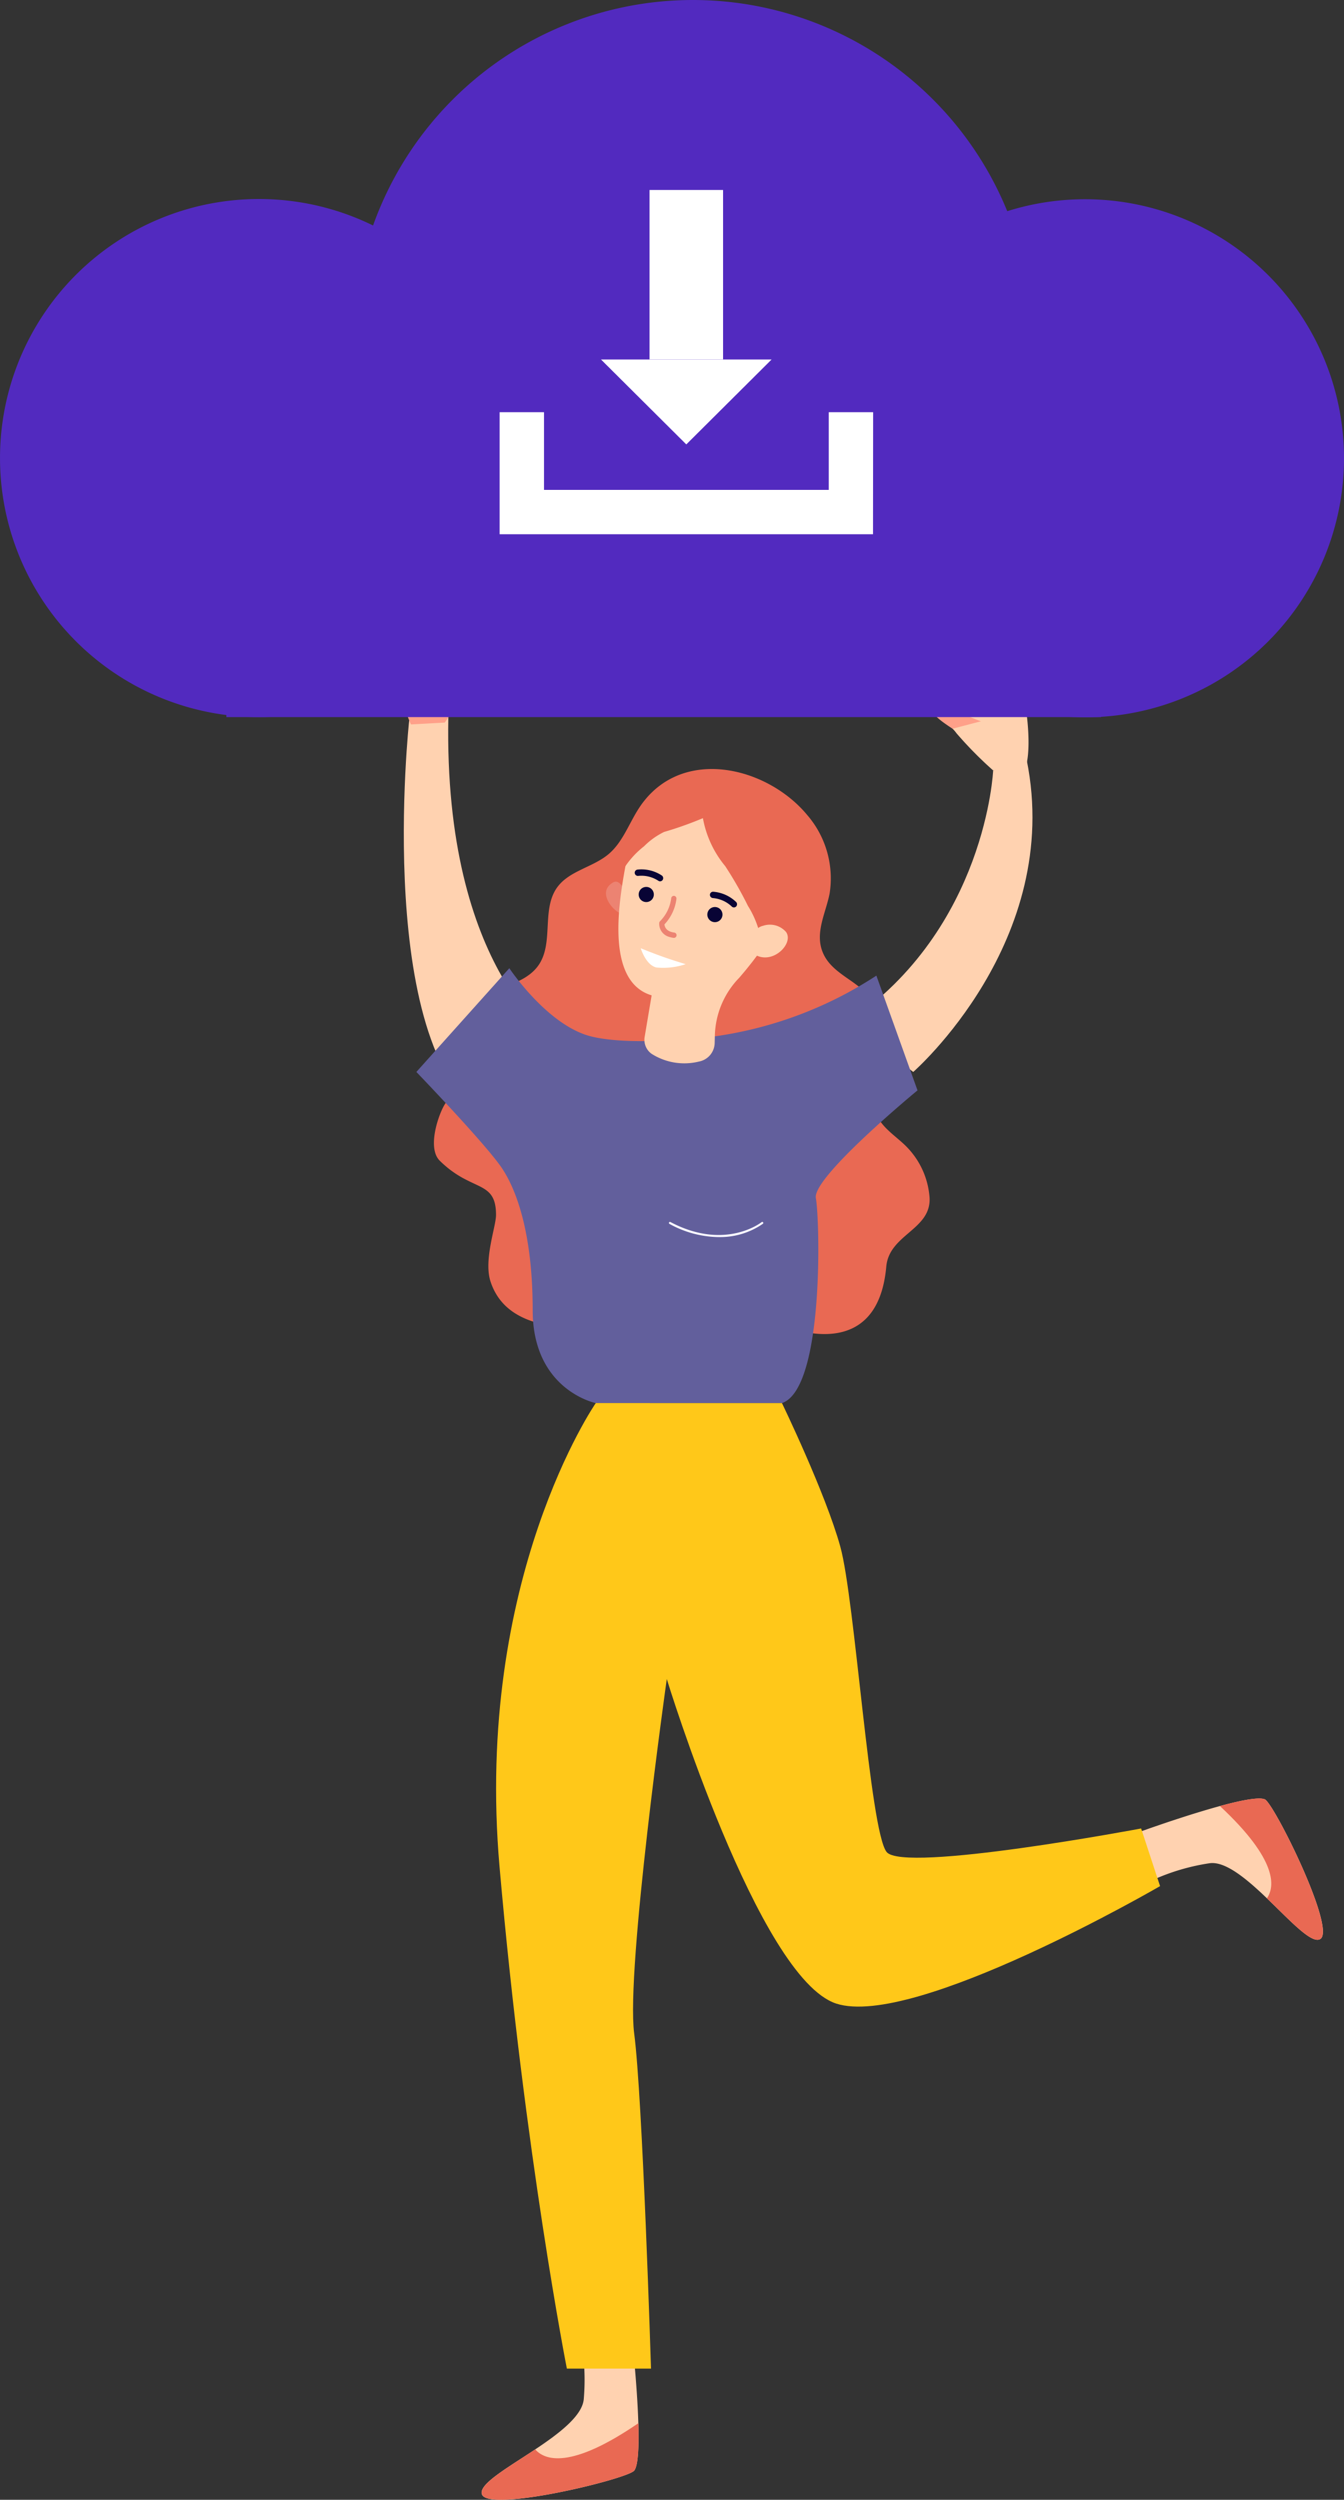
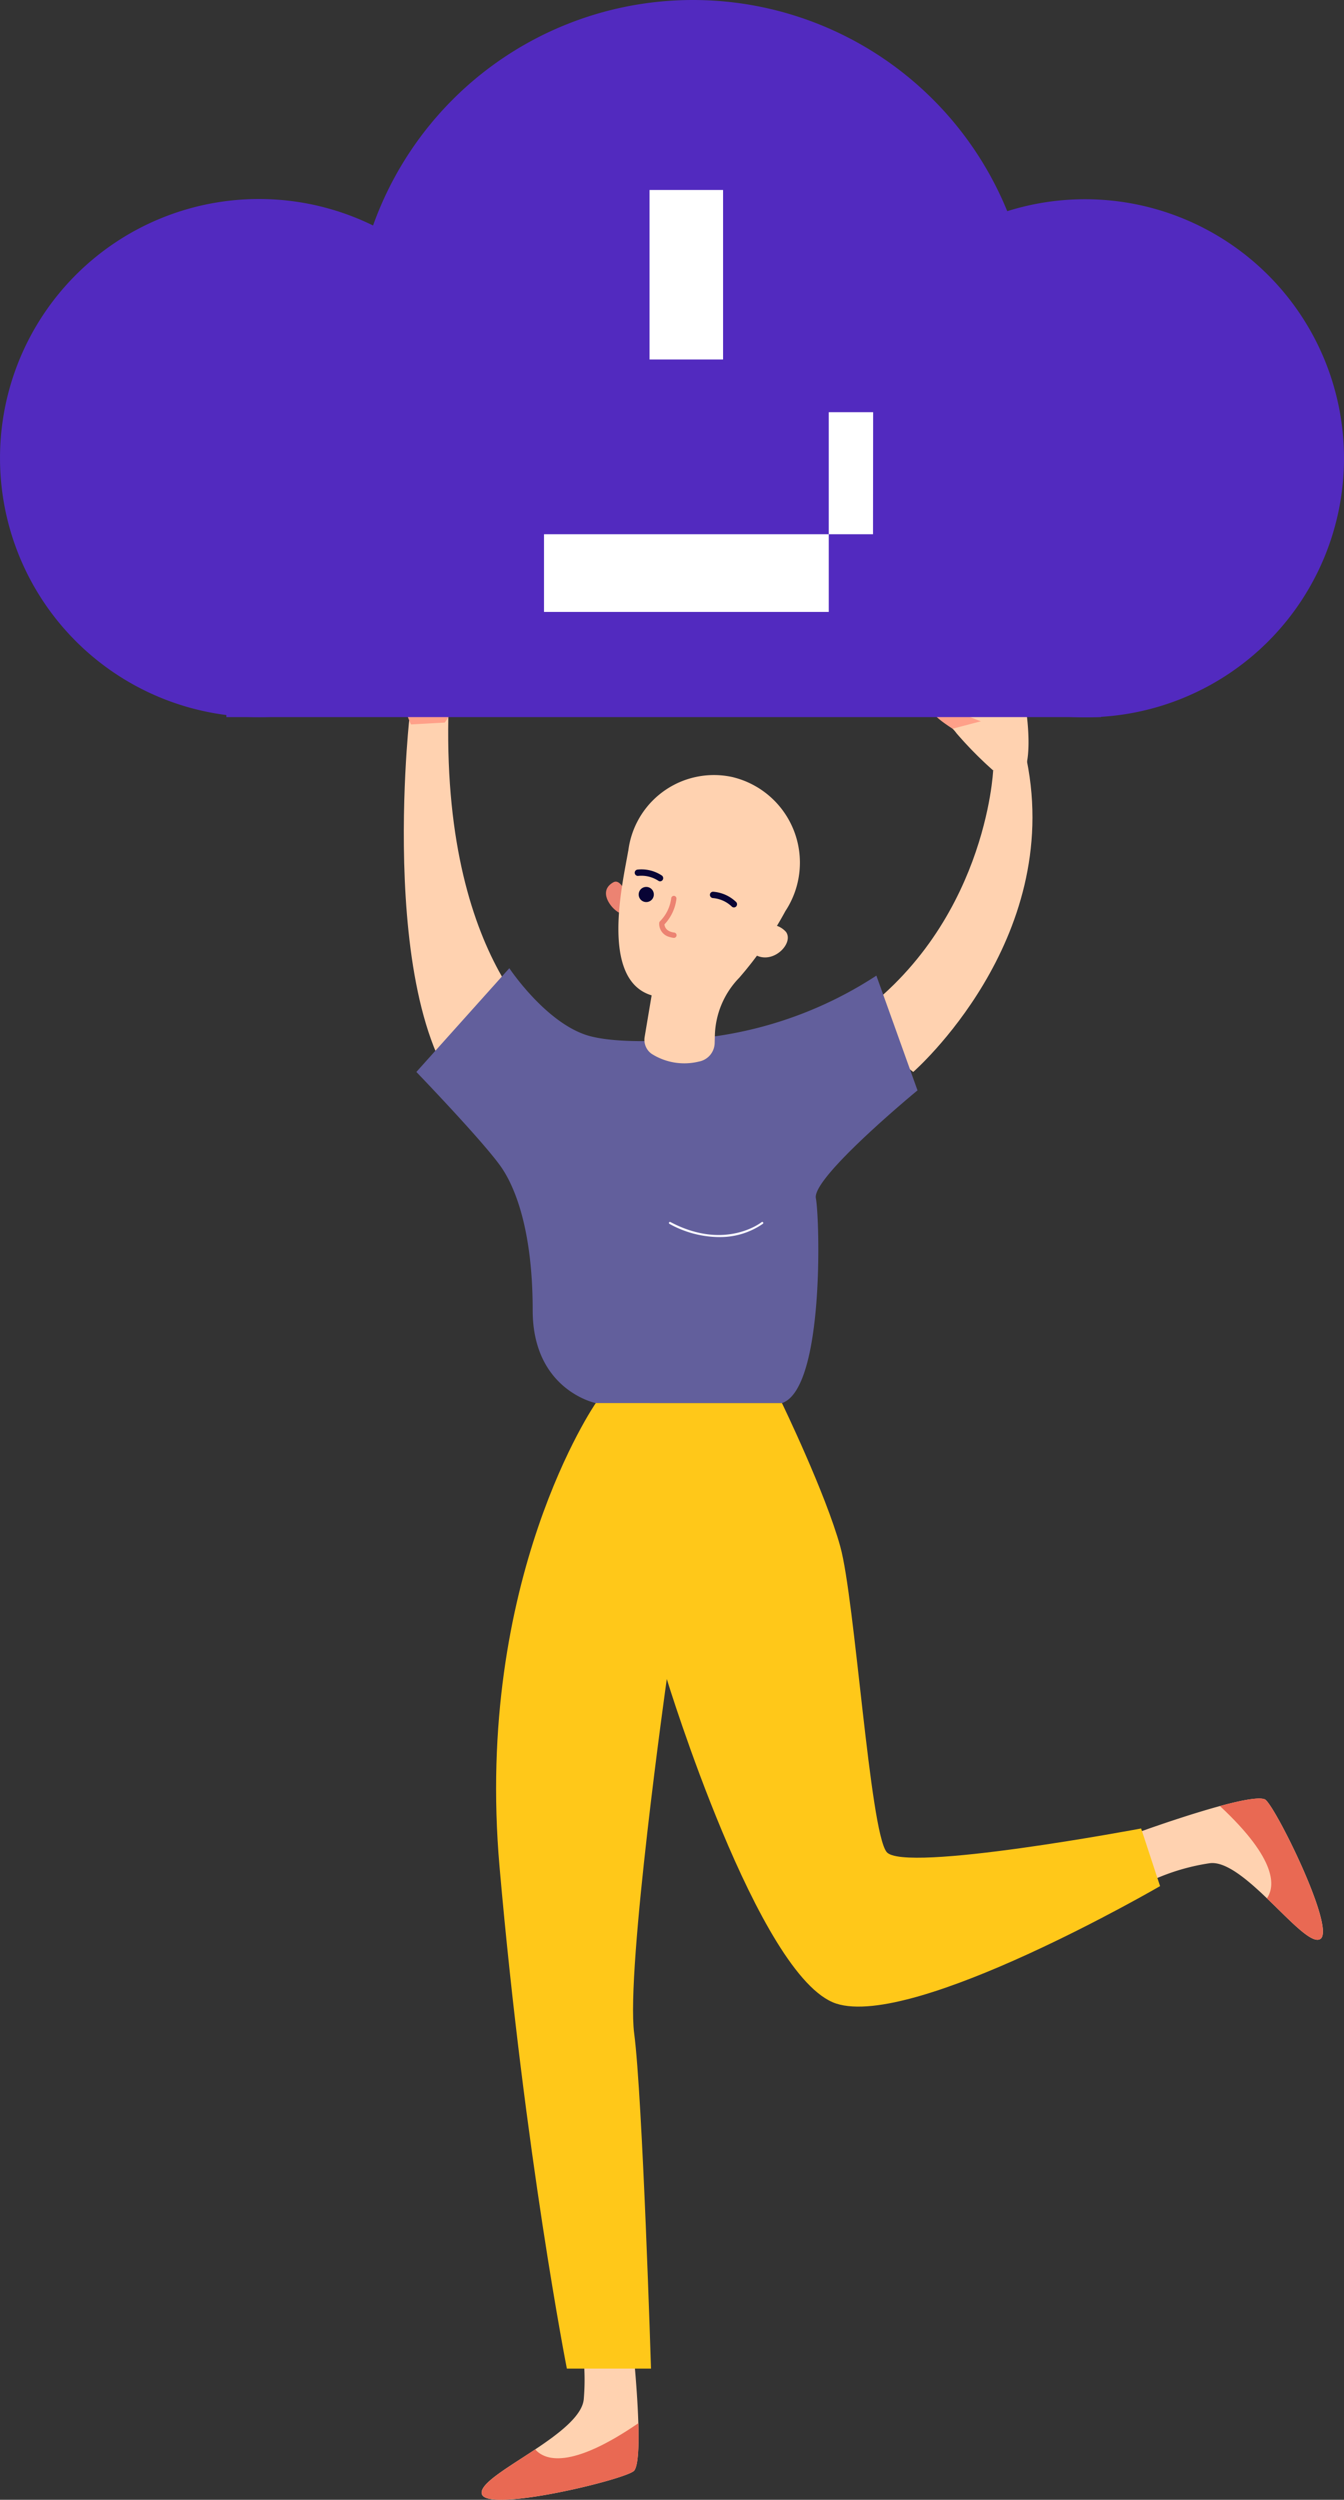
<svg xmlns="http://www.w3.org/2000/svg" width="124.185" height="230.914" viewBox="0 0 124.185 230.914">
  <rect x="0" y="0" width="124.185" height="230.914" fill="#333333" stroke="none" />
  <g id="Group_1773" data-name="Group 1773" transform="translate(-1476.864 -2223.427)">
    <path id="Path_21939" data-name="Path 21939" d="M2170.817,1345.7s10.038-3.641,11.521-2.989c.846.372,6.6,11.961,5.127,12.9s-7.034-7.428-10.223-7a19.746,19.746,0,0,0-5.833,1.82Z" transform="translate(-588.603 1046.929)" fill="#ffd2b0" />
    <path id="Path_21940" data-name="Path 21940" d="M2197.991,1343.309c5.379,5.007,5.083,7.469,4.344,8.527,2.159,2.068,4.142,4.267,4.935,3.757,1.47-.944-4.281-12.533-5.127-12.905-.542-.238-2.23.1-4.152.621" transform="translate(-608.41 1046.946)" fill="#e96953" />
    <path id="Path_21941" data-name="Path 21941" d="M1966.121,1521.708s1.234,11.075.231,12.432c-.573.775-13.492,3.913-14.083,2.195s9.081-5.421,9.412-8.769a20.988,20.988,0,0,0-.423-6.367Z" transform="translate(-430.879 917.499)" fill="#ffd2b0" />
    <path id="Path_21942" data-name="Path 21942" d="M1966.75,1552.8c-6.273,4.3-8.656,3.425-9.534,2.424-2.576,1.714-5.24,3.217-4.922,4.144.59,1.718,13.511-1.42,14.083-2.195.367-.5.434-2.294.372-4.373" transform="translate(-430.898 894.464)" fill="#e96953" />
-     <path id="Path_21943" data-name="Path 21943" d="M1938.089,1012.466c-.633,2.14,1.3,4.752-.038,6.524-.3.393-.727.674-1,1.087-.6.908-1.711,4.085-.508,5.274,2.981,2.944,5.2,1.729,5.2,5.014,0,1.076-1.157,4.15-.511,6.138,1.479,4.552,7.031,4.19,9.424,4.5,2.427.31,5.394-16.767,7.657-15.824,2.611,1.087,4.556,3.315,6.741,5.126,2.228,1.845.354,9.3,3.066,10.266,1.416.506,8.905,3.2,9.683-5.438.268-2.983,4.159-3.4,4-6.362a7.449,7.449,0,0,0-1.956-4.531c-1-1.1-2.483-1.861-3.028-3.332-.762-2.06.823-4.223.972-6.418a6.323,6.323,0,0,0-2.17-4.922c-1.251-1.123-3.035-1.819-3.7-3.489-.728-1.815.306-3.64.646-5.411a8.957,8.957,0,0,0-2.028-7.2,11.347,11.347,0,0,0-1.654-1.632c-4.039-3.255-10.414-4.087-13.767.7-1.027,1.468-1.588,3.307-2.944,4.469-1.474,1.262-3.706,1.552-4.817,3.151-1.4,2.009-.291,5.042-1.647,7.08-.886,1.332-2.547,1.828-4.044,2.35s-3.124,1.339-3.579,2.878" transform="translate(-419.047 1305.294)" fill="#e96953" />
    <path id="Path_21944" data-name="Path 21944" d="M2079.761,1014.916s13.872-12.093,10.485-28.818l-3.1.966s-.64,14.612-13.391,23.238Z" transform="translate(-518.515 1307.532)" fill="#ffd2b0" />
    <path id="Path_21945" data-name="Path 21945" d="M1940.468,1001.941c-.634-.254-11.075-6.976-10.626-30.382l-3.619.289s-3.4,31.107,7.6,37.028Z" transform="translate(-411.551 1318.129)" fill="#ffd2b0" />
    <path id="Path_21946" data-name="Path 21946" d="M1956.351,1063.492a36.615,36.615,0,0,0,16.16-5.763l3.8,10.6s-9.756,8.032-9.392,9.955.8,17.6-3.134,18.933h-17.2s-5.831-1.183-5.831-8.579-1.623-11.322-2.861-13.151c-1.53-2.259-7.887-8.859-7.887-8.859l8.59-9.584s3.514,5.291,7.552,6.3c2.834.71,7.665.4,10.2.148" transform="translate(-414.67 1255.82)" fill="#625f9c" />
    <path id="Path_21947" data-name="Path 21947" d="M1983.595,1205.228s4.033,8.332,5.393,13.263,2.721,26.23,4.276,28.2,23.519-2.17,23.519-2.17l1.749,5.325s-22.741,13.213-29.932,10.847-15.646-29.977-15.646-29.977-3.79,26.821-3.013,32.737,1.555,30.963,1.555,30.963h-7.775s-3.887-19.722-6.22-46.346,8.892-42.845,8.892-42.845Z" transform="translate(-434.479 1147.809)" fill="#ffc819" />
    <path id="Path_21948" data-name="Path 21948" d="M1996.364,1028.378s-.474-1.087-1.045-.777c-1.455.792-.291,2.378.517,2.816Z" transform="translate(-461.771 1277.321)" fill="#ec8372" />
    <path id="Path_21949" data-name="Path 21949" d="M2009.5,991.42a8.129,8.129,0,0,1,4.811,12.355,34.233,34.233,0,0,1-4.262,6.158,7.937,7.937,0,0,0-2.257,5.345l-.018.685a1.78,1.78,0,0,1-1.458,1.717,5.632,5.632,0,0,1-4.374-.719,1.587,1.587,0,0,1-.638-1.556l.646-3.841c-4.841-1.453-2.627-10.591-2.167-13.326l.007,0c.014-.1.027-.206.044-.31a7.971,7.971,0,0,1,9.666-6.51" transform="translate(-464.875 1303.808)" fill="#ffd2b0" />
-     <path id="Path_21950" data-name="Path 21950" d="M2009.091,998.535a34.63,34.63,0,0,1,2.093,3.662,8.826,8.826,0,0,1,1.342,4.215,10.344,10.344,0,0,0,3.435-3.434,7.647,7.647,0,0,0,1.083-2,8.566,8.566,0,0,0,.169-3.218,8.922,8.922,0,0,0-.947-4.032,6.665,6.665,0,0,0-1.94-1.925,11.1,11.1,0,0,0-5.938-2.1,8,8,0,0,0-5.83,2.163c-1.966,1.933-2.633,4.816-3.211,7.531a8.149,8.149,0,0,1,2.235-2.7,6.836,6.836,0,0,1,1.853-1.327,33.206,33.206,0,0,0,3.59-1.275,9.63,9.63,0,0,0,2.068,4.442" transform="translate(-465.212 1304.908)" fill="#e96953" />
    <path id="Path_21951" data-name="Path 21951" d="M2044.07,1042.83a1.183,1.183,0,0,1,.706-.456,1.976,1.976,0,0,1,2.121.576c.8,1.146-1.576,3.4-3.277,1.782,0,0-.454-.651.45-1.9" transform="translate(-497.4 1266.571)" fill="#ffd2b0" />
    <path id="Path_21952" data-name="Path 21952" d="M2005.778,1029.966a.7.7,0,1,1,.643.754.7.7,0,0,1-.643-.754" transform="translate(-469.898 1276.033)" fill="#080435" />
-     <path id="Path_21953" data-name="Path 21953" d="M2029.179,1036.81a.7.7,0,1,1,.643.755.7.7,0,0,1-.643-.755" transform="translate(-486.956 1271.044)" fill="#080435" />
    <path id="Path_21954" data-name="Path 21954" d="M2032.239,1032.434a.285.285,0,0,0,.233-.079.3.3,0,0,0,.01-.415,3.454,3.454,0,0,0-2.119-.955.29.29,0,0,0-.309.271.3.3,0,0,0,.267.314,2.874,2.874,0,0,1,1.742.774.285.285,0,0,0,.176.089" transform="translate(-487.594 1274.814)" fill="#080435" />
    <path id="Path_21955" data-name="Path 21955" d="M2006.8,1024.474a.287.287,0,0,0,.215-.12.3.3,0,0,0-.063-.41,3.4,3.4,0,0,0-2.253-.554.293.293,0,0,0,.062.583,2.849,2.849,0,0,1,1.851.445.284.284,0,0,0,.189.056" transform="translate(-468.926 1280.364)" fill="#080435" />
    <path id="Path_21956" data-name="Path 21956" d="M2013.682,1036.179a1.255,1.255,0,0,1-.919-1.289.247.247,0,0,1,.083-.163,3.675,3.675,0,0,0,1.026-2.117.245.245,0,0,1,.267-.22.247.247,0,0,1,.217.271,4.176,4.176,0,0,1-1.108,2.363c.015.2.138.663.914.758a.247.247,0,0,1-.058.49,2.144,2.144,0,0,1-.421-.093" transform="translate(-474.988 1273.791)" fill="#ec8372" />
    <path id="Path_21957" data-name="Path 21957" d="M2108.828,959.773a35.876,35.876,0,0,1-3.394-3.442c-.763-1.071-2.286-1.533-1.859-2.165s2.578.672,2.578.672-.405-2.657-.652-3.454-.331-2.337.23-2.565,1.482,3.685,1.482,3.685-.457-3.373.017-3.7,1.676,3.882,1.676,3.882a22.608,22.608,0,0,1-.471-3.9c.189-.326.608-.093,1.144,1.115a12.73,12.73,0,0,1,.778,2.581s-.279-2.546-.207-2.864.4-.7,1.007,1.172,1.272,6.143.75,8.413Z" transform="translate(-540.196 1334.823)" fill="#ffd2b0" />
    <path id="Path_21958" data-name="Path 21958" d="M1928.015,942.743a36.254,36.254,0,0,0,2.525-4.14c.5-1.22,1.879-2.025,1.32-2.54s-2.358,1.254-2.358,1.254-.207-2.68-.147-3.514-.207-2.351-.8-2.443-.609,3.932-.609,3.932-.318-3.389-.852-3.594-.753,4.168-.753,4.168a22.634,22.634,0,0,0-.423-3.9c-.258-.273-.613.051-.862,1.351a12.773,12.773,0,0,0-.173,2.693s-.3-2.543-.446-2.835-.547-.59-.715,1.376.151,6.276,1.172,8.364Z" transform="translate(-410.055 1347.431)" fill="#ffa089" />
    <path id="Path_21959" data-name="Path 21959" d="M2020.658,1144.89a6.945,6.945,0,0,0,4.1-1.229.1.1,0,0,0,.015-.137.1.1,0,0,0-.135-.015c-.033.027-3.373,2.662-8.425-.01a.1.1,0,0,0-.13.042.1.1,0,0,0,.041.132,9.647,9.647,0,0,0,4.538,1.219" transform="translate(-477.401 1192.811)" fill="#f8f7ff" />
-     <path id="Path_21961" data-name="Path 21961" d="M2010.639,1051.714a40.768,40.768,0,0,1-4.15-1.47s.444,1.524,1.43,1.777a6.48,6.48,0,0,0,2.721-.307" transform="translate(-470.419 1260.775)" fill="#fff" />
    <path id="Path_21962" data-name="Path 21962" d="M2104.3,969.79s-1.967-1.212-1.863-1.7.991-.571,2.109,0a22.642,22.642,0,0,0,2.368,1.015Z" transform="translate(-539.414 1320.95)" fill="#ffa089" />
    <path id="Path_21963" data-name="Path 21963" d="M1944.917,950.8s2.894-2.294,2.321-2.664-3.839,1.664-3.839,1.664Z" transform="translate(-424.433 1335.235)" fill="#ffa089" />
    <path id="Path_21964" data-name="Path 21964" d="M1971.269,758.526a31.378,31.378,0,1,1-31.378-31.378,31.378,31.378,0,0,1,31.378,31.378" transform="translate(-399.004 1496.279)" fill="#522abf" />
    <path id="Path_21965" data-name="Path 21965" d="M2115.369,818.886a23.929,23.929,0,1,1-23.93-23.93,23.93,23.93,0,0,1,23.93,23.93" transform="translate(-514.32 1446.875)" fill="#522abf" />
    <path id="Path_21966" data-name="Path 21966" d="M1835.955,818.886a23.929,23.929,0,1,1-23.929-23.93,23.929,23.929,0,0,1,23.929,23.93" transform="translate(-311.232 1446.854)" fill="#522abf" />
    <rect id="Rectangle_2686" data-name="Rectangle 2686" width="80.822" height="40.569" transform="translate(1497.781 2249.1)" fill="#522abf" />
-     <path id="Path_21967" data-name="Path 21967" d="M1992.879,878.872h-34.5V867.6h4.1v7.176h26.311V867.6h4.1Z" transform="translate(-435.349 1393.904)" fill="#fff" />
+     <path id="Path_21967" data-name="Path 21967" d="M1992.879,878.872h-34.5h4.1v7.176h26.311V867.6h4.1Z" transform="translate(-435.349 1393.904)" fill="#fff" />
    <rect id="Rectangle_2687" data-name="Rectangle 2687" width="6.793" height="15.657" transform="translate(1536.882 2240.977)" fill="#fff" />
-     <path id="Path_21968" data-name="Path 21968" d="M2000.818,857.479l-7.883-7.845H2008.7Z" transform="translate(-460.54 1407)" fill="#fff" />
  </g>
</svg>